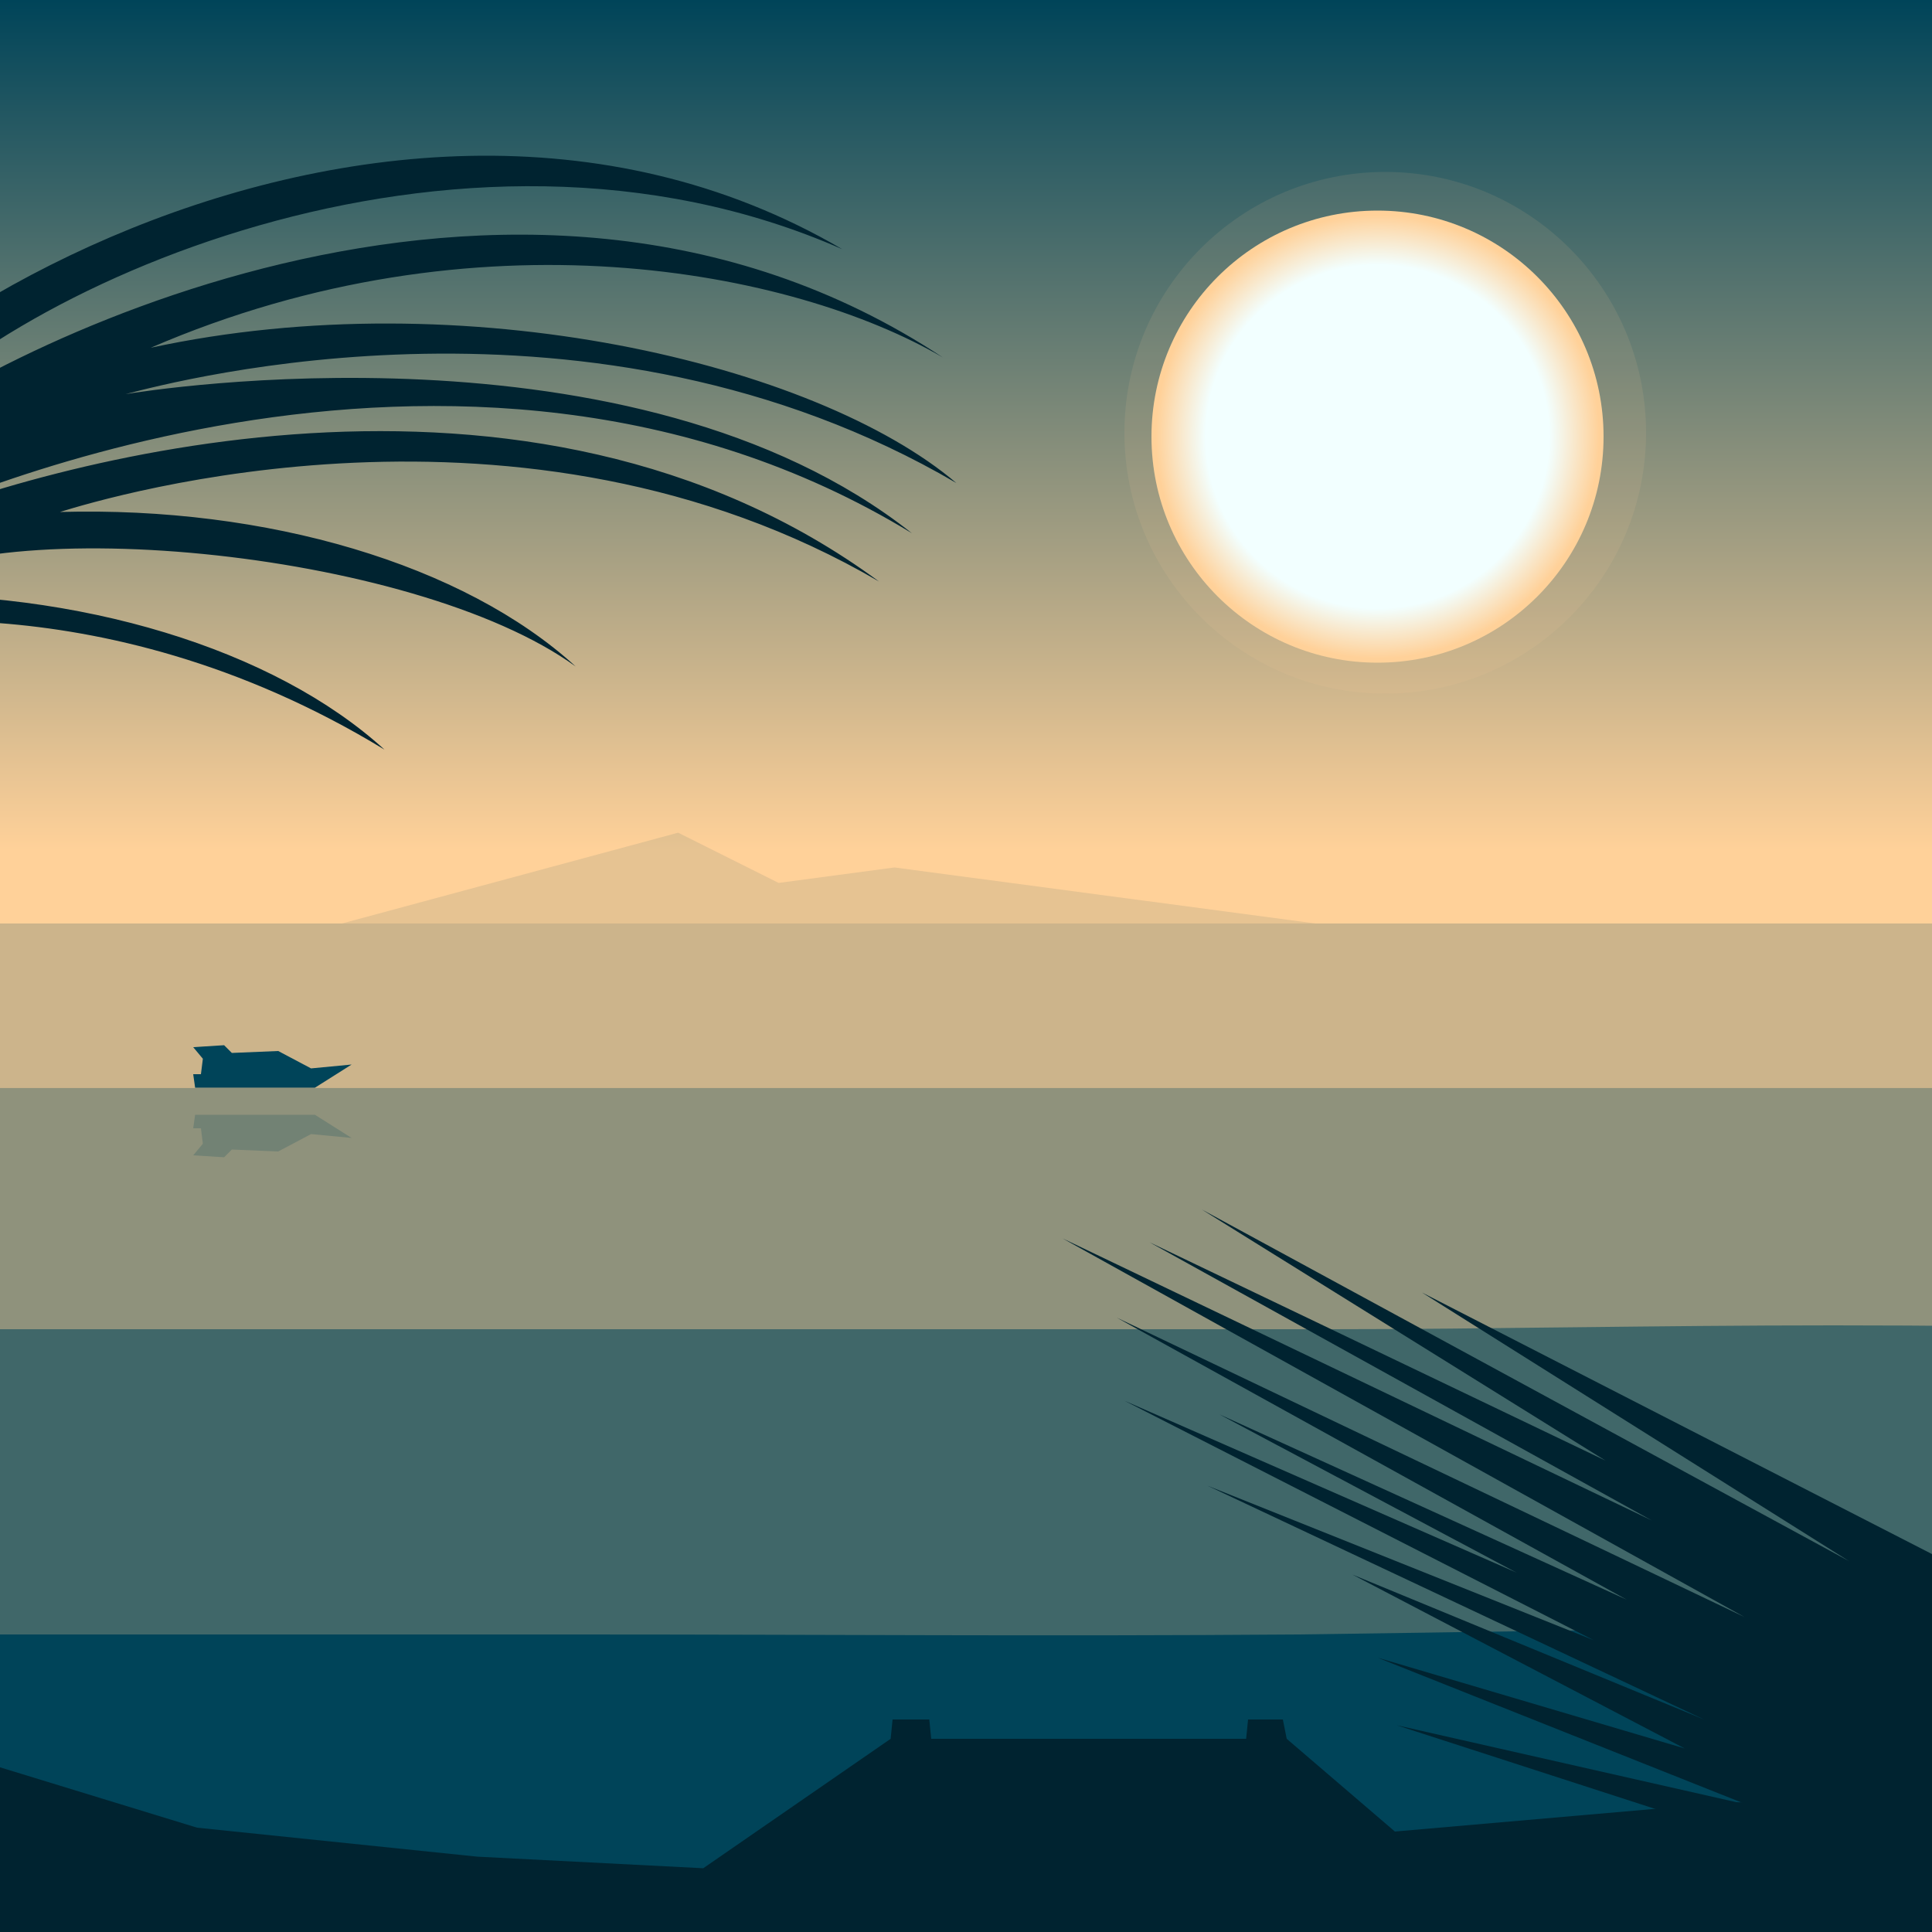
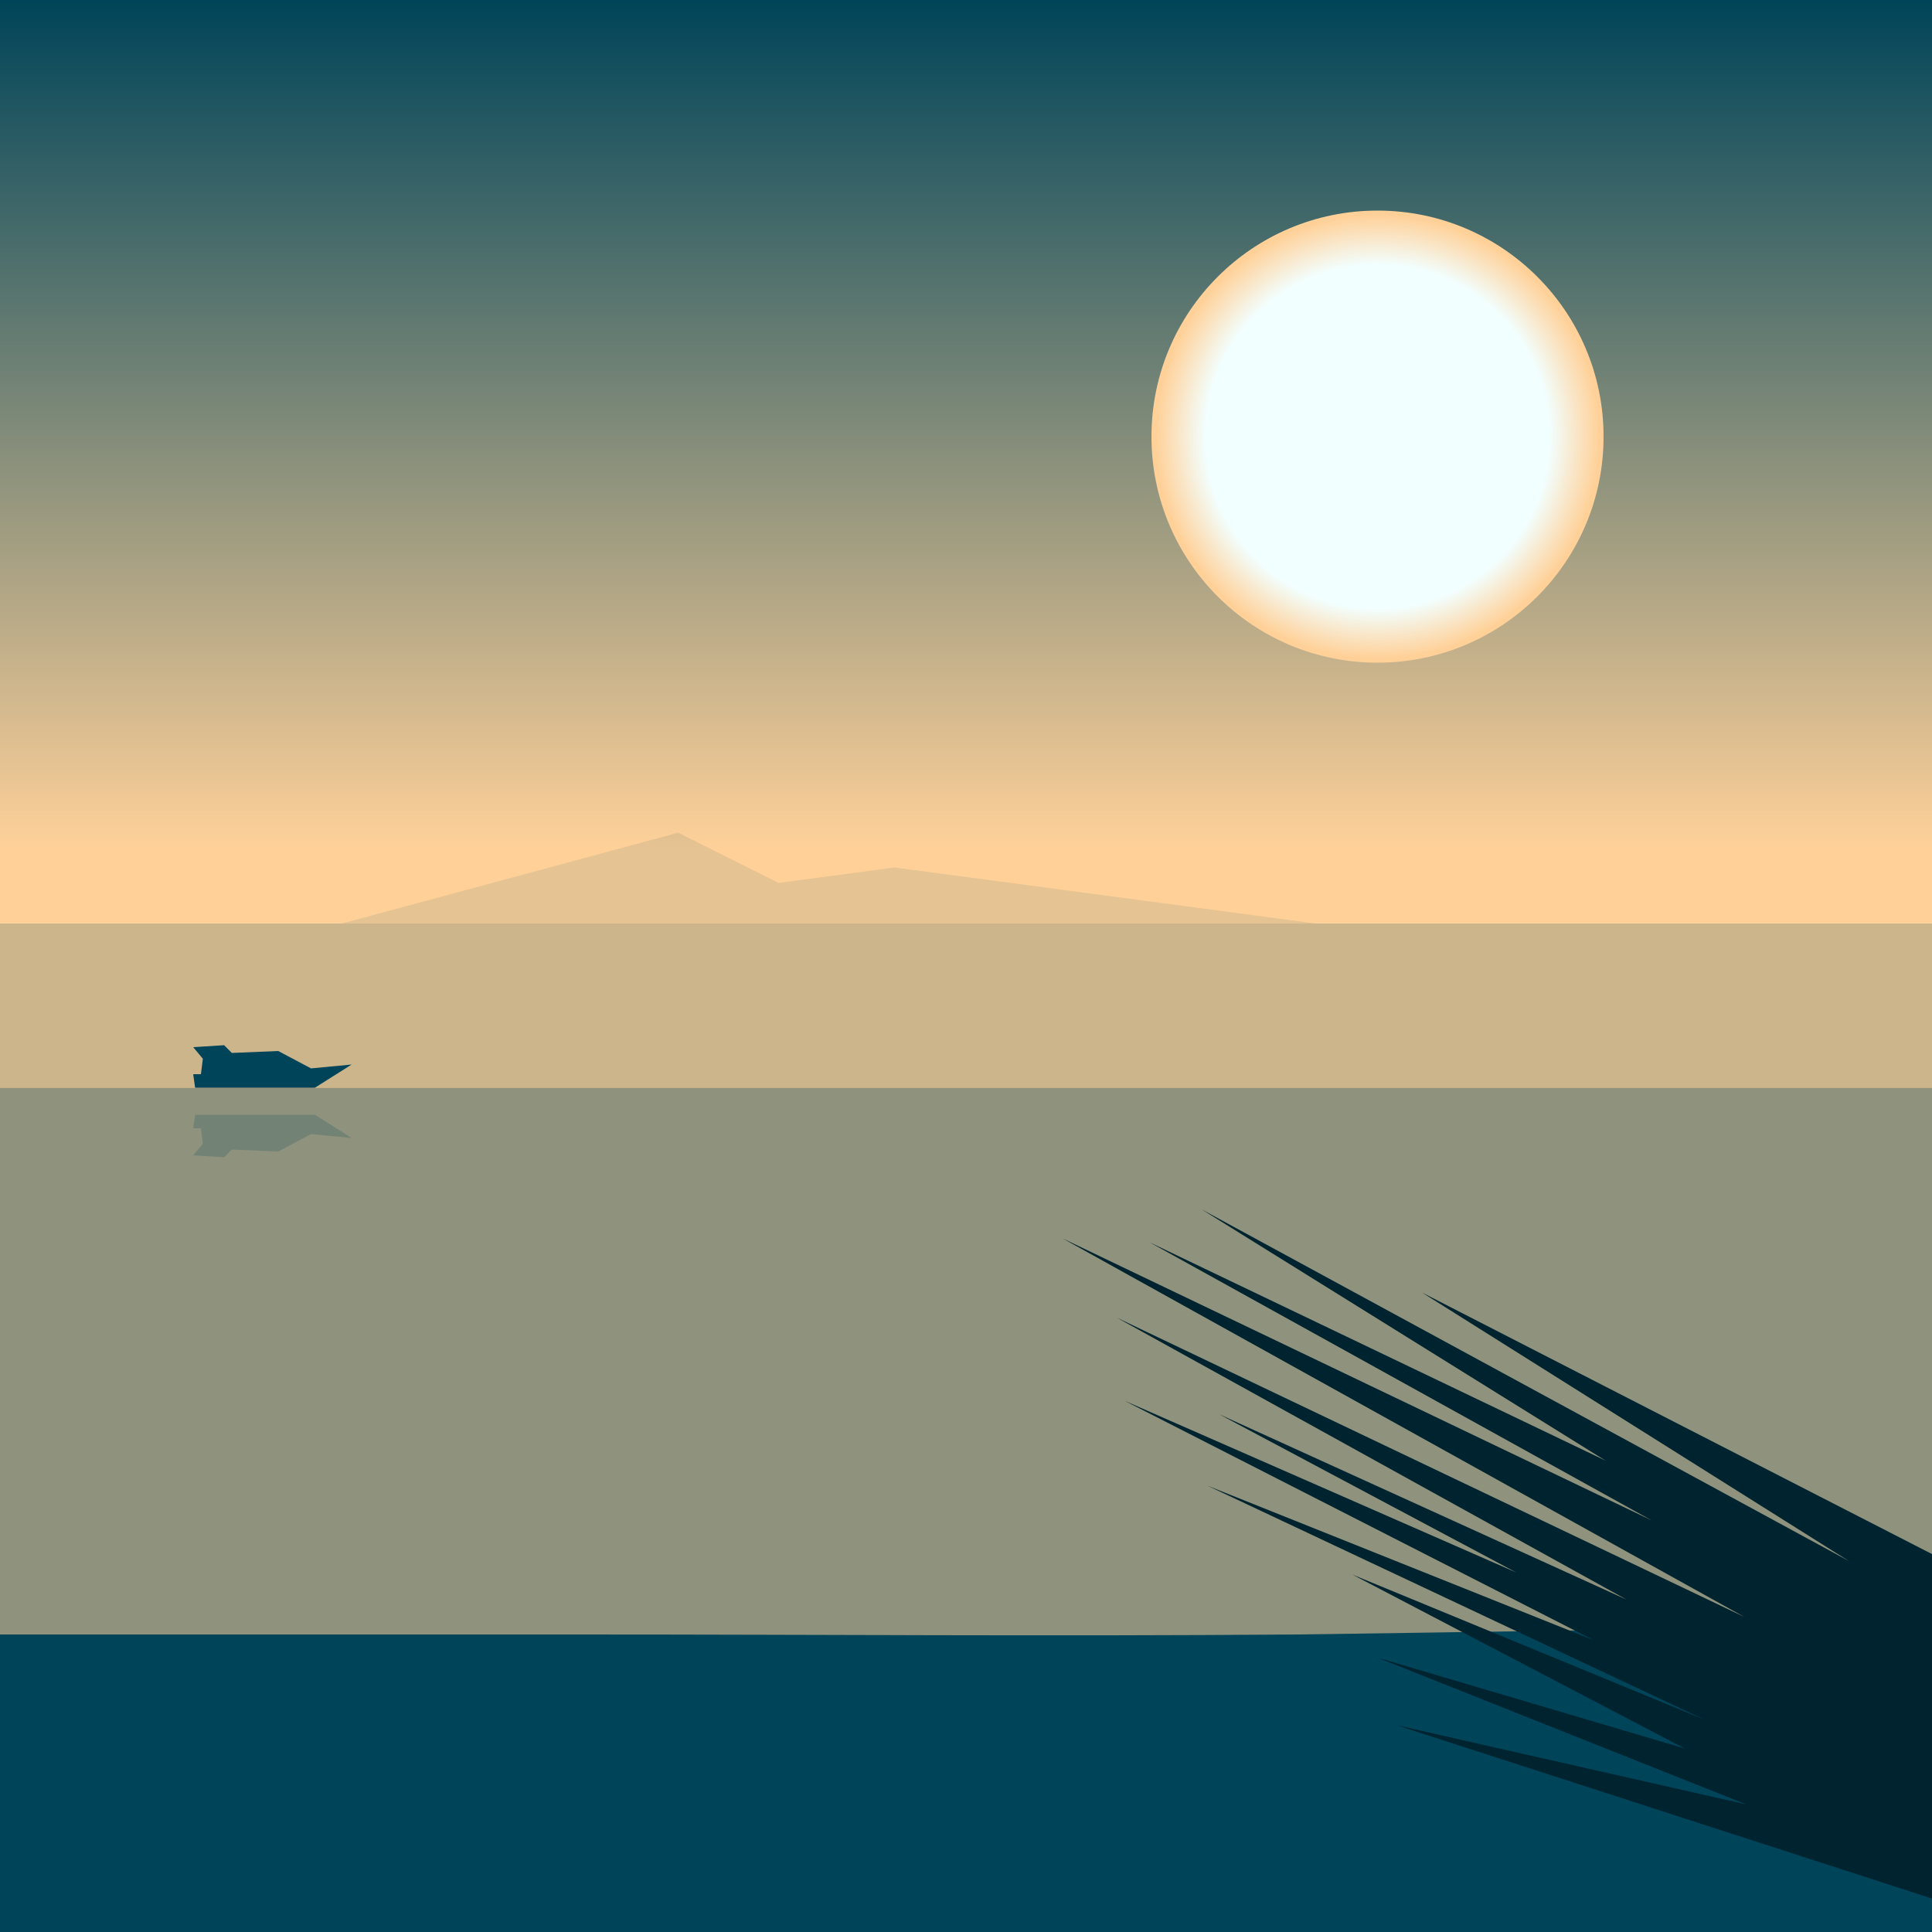
<svg xmlns="http://www.w3.org/2000/svg" width="1000px" height="1000px" viewBox="0 0 1000 1000" version="1.1">
  <rect x="0" y="0" width="1000" height="1000" fill="#808080" stroke="none" />
  <linearGradient id="SkyGradient" gradientUnits="userSpaceOnUse" x1="500.001" y1="999.811" x2="500.001" y2="4.882813e-004">
    <stop offset="0.56" style="stop-color:#FFD199" />
    <stop offset="1" style="stop-color:#004459" />
  </linearGradient>
  <rect x="0.001" fill="url(#SkyGradient)" width="1000" height="999.811" />
-   <polygon opacity="0.15" fill="#004459" points="" />
  <polygon opacity="0.1" fill="#004459" points="463,449 403,457 351,431 177,478 681,478" />
  <rect x="0" y="478" opacity="0.2" fill="#004459" width="1000" height="734.531" />
  <rect x="0" y="563.156" opacity="0.3" fill="#004459" width="1000" height="649.315" />
  <g>
-     <path opacity="0.55" fill="#004459" d="M8087,687c-158,0-320-3.15-469-3 c-293,0-616,10-701,10c-261,0-600-17-809-17 c-118,0-246,11-376,11c-158,0-320-10-469-10 c-293,0-379,10-574,10c-195,0-331-11-540-11 c-118,0-246,11-376,11c-158,0-320-10-469-10 c-293,0-616,17-701,17c-261,0-600-12-809-12 c-118,0-246,12-376,12c-103,0-263-9-469-9 c-92,0-181,2-260,2c-171,0-304,0-362,0c-261,0-330-0-330-0 v525l9053-6V688C9039,688,8217,687,8087,687z" />
    <animateMotion path="M 0 0 L -8050 20 Z" dur="70s" repeatCount="indefinite" />
  </g>
  <g>
    <path fill="#004459" d="M8097,846c-158,0-319-7-470-7c-285,0-443,20-651,20 c-172,0-353-5-449-9c-101-4-247-20-413-20c-116,0-243,26-373,26 c-158,0-320-31-471-31c-285,0-352,36-560,36c-172,0-390-31-556-31 c-116,0-243,26-373,26c-158,0-320-31-471-31c-285,0-442,35-650,35 c-172,0-353-5-449-9c-101-4-247-20-413-20c-116,0-245,25-375,25 c-158,0-322-13-474-13c-107,0-197,2-277,3c-133,1-243,0-372,0 c-172,0-308-0-308-0v364h9053V846C9038,846,8227,846,8097,846z" />
    <animateMotion path="M 0 0 L -8050 40 Z" dur="70s" repeatCount="indefinite" />
  </g>
  <g>
    <polygon fill="#004459" points="161,553 144,544 120,545 116,541 100,542 105,548 104,556 100,556 101,563 163,563 182,551" />
    <polygon opacity="0.2" fill="#004459" points="161,587 144,596 120,595 116,599 100,598 105,592 104,584 100,584 101,577 163,577 182,589" />
    <animateMotion path="m 0 0 h 5000" dur="1500s" repeatCount="indefinite" />
  </g>
  <radialGradient id="SunGradient" cx="713" cy="226" r="117" gradientUnits="userSpaceOnUse">
    <stop offset="0.76" style="stop-color:#F2FFFF" />
    <stop offset="0.981" style="stop-color:#FFD199" />
  </radialGradient>
-   <circle opacity="0.1" fill="#FFD199" cx="717" cy="224" r="135" />
  <circle fill="url(#SunGradient)" cx="713" cy="226" r="117" />
  <g>
    <polygon fill="#002330" points="1009,809 736,669 957,808 622,626 831,756 595,643 855,787 550,641 903,837 578,682 842,828 631,732 785,814 582,725 825,849 625,769 882,890 700,815 872,905 713,858 904,934 723,893 1001,983 1085,953" />
    <animateMotion path="M 0 0 H 10 Z" dur="4s" repeatCount="indefinite" />
  </g>
  <g>
-     <path fill="#002330" d="M-144,304c9-106,334-319,580-175 C236,41-2,150-67,232c52-44,331-195,555-47 c-77-45-241-78-410-5c162-35,344,8,417,70 C307,140,92,197,65,204c12-2,263-42,407,72 c-236-144-520-8-534-1C24,239,273,167,455,301 C270,193,57,257,31,265c107-3,209,27,267,80 C214,284-11,263-65,308c106-3,207,28,264,80 C48,296-87,326-87,326L-533,433L-144,304z" />
    <animateMotion path="M 0 0 H 15 Z" dur="5s" repeatCount="indefinite" />
  </g>
-   <polygon fill="#002330" points="894,933,722,948,666,900,666,900,664,890,646,890,645,900,482,900,481,890,462,890,461,900,461,900,364,967,247,961,102,946,-9,912,-12,1007,1039,1007,1043,930" />
</svg>